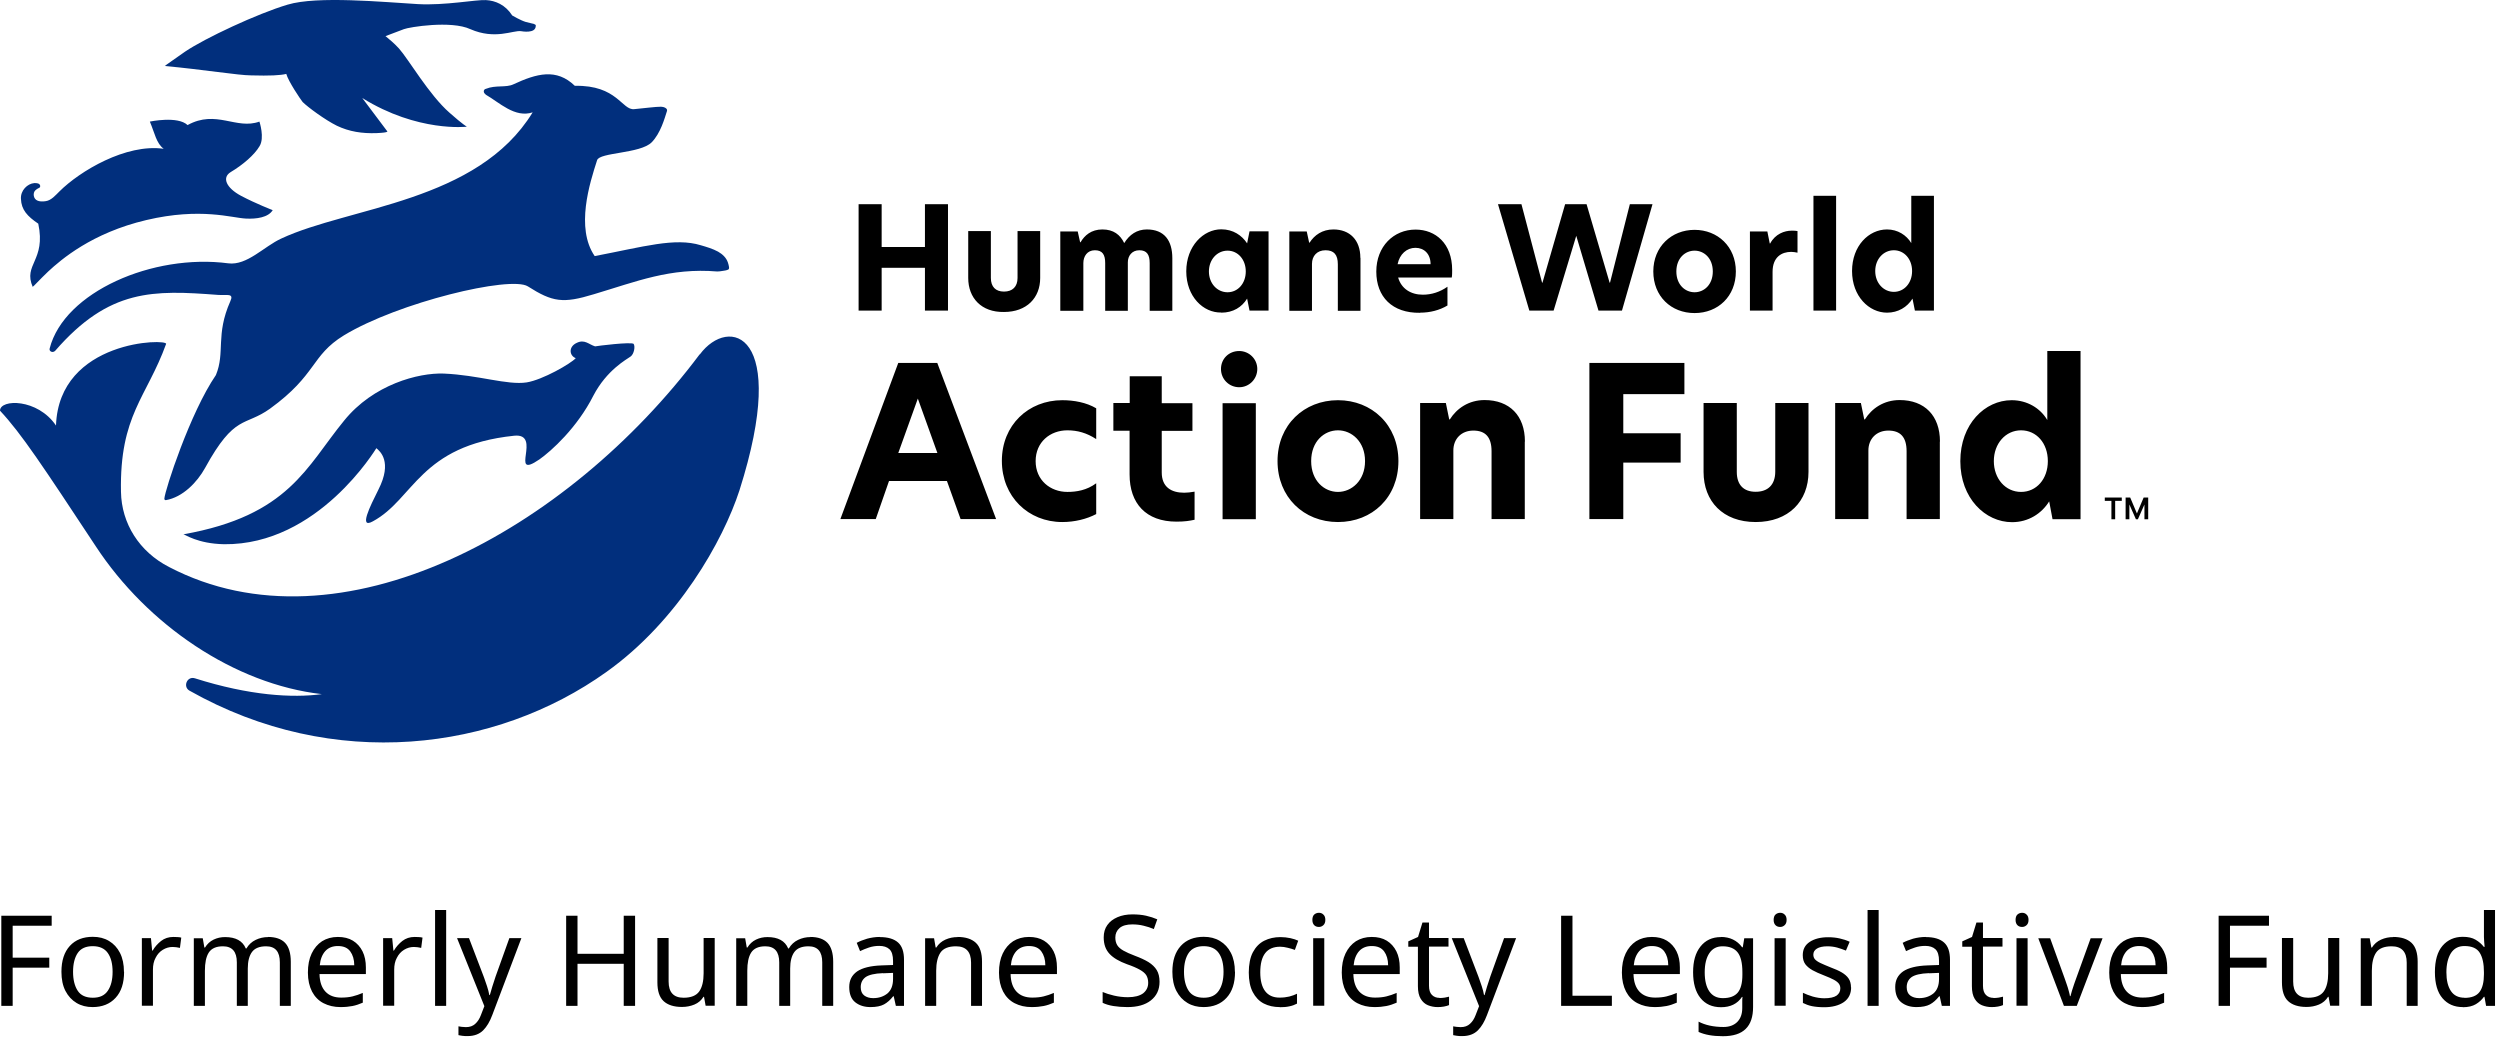
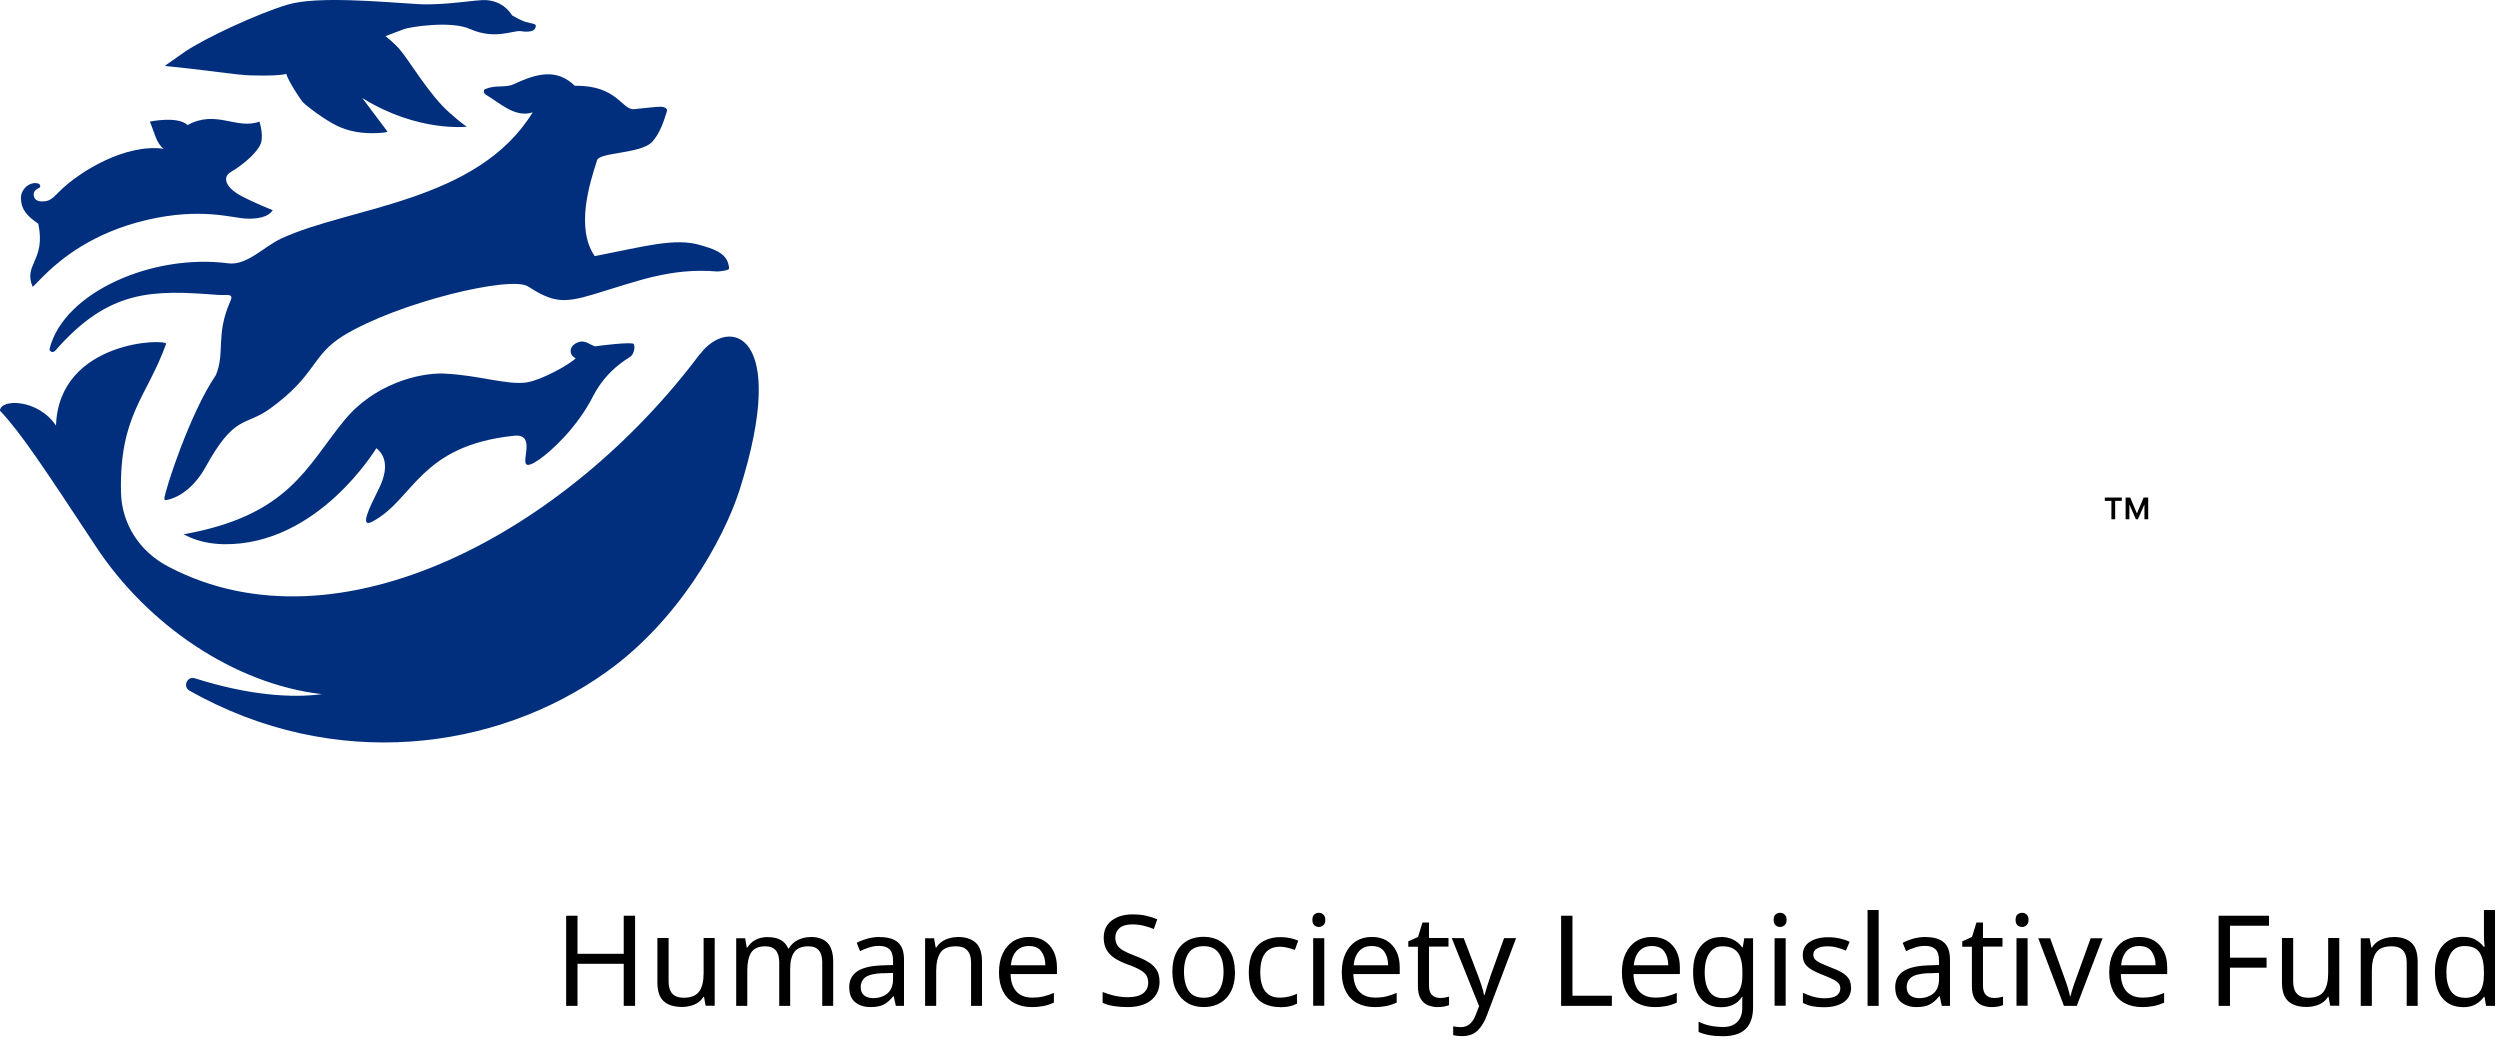
<svg xmlns="http://www.w3.org/2000/svg" width="304" height="127" viewBox="0 0 304 127" fill="none">
-   <path fill-rule="evenodd" clip-rule="evenodd" d="M54.253 122.316H52.905V110.652H54.253V122.316ZM0.16 122.315H1.541V117.669H5.992V116.451H1.541V112.568H6.284V111.35H0.16V122.315ZM14.05 121.341C14.748 120.593 15.089 119.537 15.089 118.173H15.073C15.073 117.263 14.911 116.5 14.586 115.866C14.261 115.233 13.822 114.762 13.254 114.421C12.685 114.079 12.035 113.917 11.288 113.917C10.118 113.917 9.176 114.274 8.494 115.022C7.812 115.769 7.471 116.808 7.471 118.173C7.471 119.083 7.633 119.862 7.958 120.496C8.299 121.146 8.738 121.617 9.306 121.958C9.875 122.299 10.525 122.461 11.256 122.461C12.425 122.461 13.367 122.088 14.05 121.341ZM9.452 120.48C9.079 119.911 8.884 119.148 8.884 118.173C8.884 117.198 9.079 116.435 9.452 115.883C9.826 115.33 10.443 115.054 11.272 115.054C12.1 115.054 12.718 115.33 13.107 115.883C13.497 116.435 13.692 117.198 13.692 118.173C13.692 119.148 13.497 119.911 13.107 120.48C12.718 121.048 12.133 121.324 11.288 121.324C10.443 121.324 9.826 121.048 9.452 120.48ZM21.082 113.933C21.226 113.933 21.398 113.934 21.571 113.949C21.75 113.949 21.912 113.982 22.042 114.014L21.88 115.265C21.804 115.246 21.723 115.233 21.636 115.218L21.636 115.218C21.574 115.208 21.509 115.197 21.441 115.184L21.397 115.179C21.252 115.165 21.119 115.151 20.986 115.151C20.564 115.151 20.174 115.265 19.8 115.493C19.427 115.72 19.134 116.045 18.923 116.467C18.696 116.873 18.598 117.361 18.598 117.913V122.299H17.25V114.079H18.355L18.501 115.59H18.566C18.826 115.135 19.183 114.745 19.589 114.42C20.011 114.096 20.498 113.933 21.082 113.933ZM21.082 113.933L21.068 113.933H21.084L21.082 113.933ZM34.663 114.648C34.208 114.177 33.509 113.933 32.583 113.933L32.6 113.949C32.064 113.949 31.56 114.063 31.089 114.29C30.618 114.518 30.244 114.859 29.968 115.33H29.887C29.497 114.404 28.652 113.949 27.369 113.949C26.865 113.949 26.411 114.047 25.972 114.258C25.533 114.469 25.192 114.794 24.932 115.216H24.851L24.656 114.096H23.568V122.315H24.916V118.043C24.916 117.084 25.062 116.337 25.387 115.834C25.712 115.33 26.281 115.07 27.109 115.07C28.23 115.07 28.799 115.72 28.799 117.019V122.315H30.131V117.767C30.131 116.89 30.309 116.207 30.65 115.752C30.991 115.298 31.56 115.07 32.356 115.07C33.477 115.07 34.029 115.72 34.029 117.019V122.315H35.361V116.955C35.361 115.899 35.117 115.119 34.663 114.648ZM41.096 113.933C41.794 113.933 42.412 114.079 42.915 114.388C43.419 114.697 43.809 115.135 44.085 115.687C44.361 116.24 44.491 116.906 44.491 117.637V118.449H38.854C38.87 119.375 39.114 120.09 39.569 120.577C40.024 121.064 40.657 121.308 41.486 121.308C42.005 121.308 42.477 121.259 42.867 121.162C43.273 121.064 43.695 120.918 44.117 120.739V121.925C43.695 122.104 43.289 122.25 42.867 122.331C42.444 122.413 41.973 122.461 41.404 122.461C40.625 122.461 39.943 122.299 39.342 121.99C38.74 121.682 38.269 121.194 37.944 120.577C37.62 119.943 37.441 119.18 37.441 118.27C37.441 117.361 37.587 116.597 37.896 115.947C38.204 115.298 38.627 114.81 39.163 114.453C39.715 114.112 40.349 113.933 41.08 113.933H41.096ZM41.08 115.038C40.43 115.038 39.926 115.249 39.553 115.655C39.179 116.077 38.952 116.646 38.887 117.377H43.078C43.078 116.678 42.899 116.11 42.59 115.687C42.265 115.249 41.778 115.038 41.08 115.038ZM50.908 113.949C50.735 113.934 50.563 113.933 50.419 113.933L50.42 113.933H50.404L50.419 113.933C49.835 113.933 49.348 114.096 48.926 114.42C48.52 114.745 48.163 115.135 47.903 115.59H47.838L47.691 114.079H46.587V122.299H47.935V117.913C47.935 117.361 48.033 116.873 48.26 116.467C48.471 116.045 48.764 115.72 49.137 115.493C49.511 115.265 49.901 115.151 50.323 115.151C50.456 115.151 50.589 115.165 50.734 115.179L50.778 115.184C50.846 115.197 50.911 115.208 50.973 115.218C51.06 115.233 51.141 115.246 51.217 115.265L51.379 114.014C51.249 113.982 51.087 113.949 50.908 113.949ZM57.031 114.08H55.585V114.096L58.899 122.348L58.477 123.437C58.315 123.875 58.087 124.233 57.795 124.493C57.502 124.769 57.129 124.899 56.658 124.899C56.479 124.899 56.317 124.882 56.154 124.866L56.154 124.866C56.052 124.856 55.963 124.839 55.883 124.824C55.835 124.816 55.79 124.807 55.748 124.801V125.873C55.836 125.895 55.932 125.91 56.045 125.927C56.099 125.935 56.157 125.944 56.219 125.955C56.414 125.987 56.625 125.987 56.869 125.987C57.665 125.987 58.298 125.743 58.753 125.289C59.208 124.834 59.565 124.216 59.858 123.437L63.399 114.08H61.937L60.264 118.742C60.199 118.953 60.13 119.16 60.061 119.368C59.992 119.575 59.923 119.782 59.858 119.993C59.728 120.415 59.63 120.74 59.565 121H59.5C59.435 120.659 59.354 120.302 59.224 119.928C59.131 119.622 59.016 119.305 58.897 118.978C58.871 118.905 58.844 118.832 58.818 118.758L57.031 114.08Z" fill="black" />
  <path fill-rule="evenodd" clip-rule="evenodd" d="M75.845 122.315H77.226V111.35H75.845V115.98H70.225V111.35H68.844V122.315H70.225V117.198H75.845V122.315ZM86.908 122.299V114.08V114.063H85.56V118.352C85.56 119.31 85.381 120.058 85.024 120.561C84.666 121.065 84.033 121.325 83.123 121.325C81.921 121.325 81.304 120.675 81.304 119.359V114.063H79.939V119.457C79.939 120.496 80.183 121.26 80.687 121.731C81.19 122.202 81.938 122.445 82.928 122.445C83.464 122.445 83.968 122.348 84.439 122.153C84.91 121.958 85.284 121.633 85.544 121.211H85.609L85.804 122.299H86.908ZM98.538 113.933C99.464 113.933 100.163 114.177 100.618 114.648C101.073 115.119 101.316 115.899 101.316 116.955V122.315H99.984V117.019C99.984 115.72 99.432 115.07 98.311 115.07C97.515 115.07 96.947 115.298 96.605 115.752C96.264 116.207 96.086 116.89 96.086 117.767V122.315H94.754V117.019C94.754 115.72 94.185 115.07 93.064 115.07C92.236 115.07 91.667 115.33 91.342 115.834C91.017 116.337 90.871 117.084 90.871 118.043V122.315H89.523V114.096H90.611L90.806 115.216H90.888C91.147 114.794 91.489 114.469 91.927 114.258C92.366 114.047 92.82 113.949 93.324 113.949C94.607 113.949 95.452 114.404 95.842 115.33H95.923C96.199 114.859 96.573 114.518 97.044 114.29C97.515 114.063 98.019 113.949 98.555 113.949L98.538 113.933ZM109.212 114.615C108.725 114.177 107.994 113.949 106.987 113.949L106.971 113.933C106.451 113.933 105.931 114.014 105.444 114.144C104.956 114.29 104.534 114.453 104.177 114.648L104.583 115.655C104.924 115.493 105.281 115.346 105.671 115.216C106.061 115.086 106.483 115.021 106.906 115.021C107.442 115.021 107.864 115.151 108.157 115.428C108.449 115.704 108.595 116.175 108.595 116.857V117.344L107.198 117.393C105.866 117.442 104.875 117.686 104.226 118.124C103.592 118.579 103.267 119.18 103.267 120.025C103.267 120.869 103.511 121.487 103.998 121.877C104.485 122.266 105.103 122.461 105.85 122.461C106.548 122.461 107.101 122.348 107.491 122.136C107.88 121.925 108.254 121.6 108.611 121.146H108.676L108.936 122.315H109.927V116.711C109.927 115.752 109.7 115.054 109.212 114.615ZM105.249 118.823C105.639 118.546 106.353 118.368 107.377 118.335V118.352L108.595 118.303V119.034C108.595 119.83 108.368 120.415 107.913 120.804C107.442 121.178 106.873 121.373 106.175 121.373C105.736 121.373 105.363 121.259 105.086 121.048C104.81 120.837 104.664 120.496 104.664 120.041C104.664 119.521 104.859 119.115 105.249 118.823ZM116.441 113.933C117.415 113.933 118.162 114.177 118.666 114.648C119.17 115.119 119.413 115.899 119.413 116.955V122.315H118.081V117.052C118.081 115.736 117.464 115.07 116.246 115.07C115.336 115.07 114.702 115.33 114.361 115.834C114.02 116.337 113.841 117.084 113.841 118.043V122.315H112.493V114.096H113.582L113.776 115.216H113.858C114.118 114.794 114.491 114.469 114.962 114.258C115.433 114.047 115.921 113.949 116.457 113.949L116.441 113.933ZM126.95 114.388C126.447 114.079 125.83 113.933 125.131 113.933H125.115C124.384 113.933 123.75 114.112 123.198 114.453C122.662 114.81 122.24 115.298 121.931 115.947C121.622 116.597 121.476 117.361 121.476 118.27C121.476 119.18 121.655 119.943 121.98 120.577C122.305 121.194 122.776 121.682 123.377 121.99C123.978 122.299 124.66 122.461 125.44 122.461C126.008 122.461 126.479 122.413 126.902 122.331C127.324 122.25 127.73 122.104 128.152 121.925V120.739C127.73 120.918 127.308 121.064 126.902 121.162C126.512 121.259 126.041 121.308 125.521 121.308C124.692 121.308 124.059 121.064 123.604 120.577C123.149 120.09 122.906 119.375 122.889 118.449H128.526V117.637C128.526 116.906 128.396 116.24 128.12 115.687C127.844 115.135 127.454 114.697 126.95 114.388ZM123.588 115.655C123.961 115.249 124.465 115.038 125.115 115.038C125.813 115.038 126.301 115.249 126.625 115.687C126.934 116.11 127.113 116.678 127.113 117.377H122.922C122.987 116.646 123.214 116.077 123.588 115.655Z" fill="black" />
  <path fill-rule="evenodd" clip-rule="evenodd" d="M160.381 110.995C160.592 110.995 160.771 111.06 160.917 111.206C161.079 111.352 161.161 111.563 161.161 111.856C161.161 112.148 161.079 112.359 160.917 112.505C160.755 112.652 160.576 112.717 160.381 112.717C160.154 112.717 159.959 112.652 159.812 112.505C159.666 112.359 159.585 112.148 159.585 111.856C159.585 111.563 159.666 111.336 159.812 111.206C159.959 111.076 160.154 110.995 160.381 110.995ZM161.031 114.081V122.301H159.682V114.081H161.031ZM141.001 119.376L141.001 119.384C141 118.819 140.886 118.335 140.66 117.963C140.433 117.589 140.091 117.264 139.653 116.988C139.198 116.712 138.662 116.468 138.012 116.225C137.411 115.997 136.94 115.786 136.599 115.591C136.258 115.396 135.998 115.169 135.852 114.925C135.705 114.681 135.624 114.373 135.624 113.999C135.624 113.528 135.803 113.138 136.144 112.846C136.485 112.553 137.005 112.407 137.687 112.407C138.158 112.407 138.629 112.456 139.068 112.57C139.507 112.667 139.929 112.813 140.303 112.976L140.725 111.79C140.319 111.611 139.864 111.465 139.36 111.351C138.857 111.238 138.305 111.189 137.704 111.189C137.021 111.189 136.404 111.303 135.884 111.53C135.364 111.758 134.942 112.066 134.65 112.489C134.357 112.895 134.211 113.398 134.211 113.983C134.211 114.844 134.455 115.494 134.926 115.997C135.397 116.501 136.112 116.907 137.037 117.248C137.704 117.475 138.223 117.703 138.597 117.914C138.971 118.125 139.247 118.353 139.393 118.596C139.539 118.84 139.62 119.149 139.62 119.506C139.62 120.042 139.409 120.464 139.003 120.789C138.581 121.098 137.963 121.26 137.151 121.26C136.583 121.26 136.014 121.195 135.462 121.065C134.91 120.935 134.455 120.789 134.081 120.627V121.943C134.422 122.105 134.861 122.251 135.381 122.332C135.9 122.414 136.469 122.462 137.086 122.462C138.288 122.462 139.247 122.203 139.945 121.65C140.642 121.099 140.999 120.355 141.001 119.384L141.001 119.392V119.376ZM150.179 118.173C150.179 119.537 149.838 120.593 149.139 121.341C148.457 122.088 147.515 122.461 146.345 122.461C145.614 122.461 144.965 122.299 144.396 121.958C143.828 121.617 143.389 121.146 143.048 120.496C142.723 119.862 142.561 119.083 142.561 118.173C142.561 116.808 142.902 115.769 143.584 115.022C144.266 114.274 145.208 113.917 146.378 113.917C147.125 113.917 147.775 114.079 148.343 114.421C148.912 114.762 149.351 115.233 149.675 115.866C150 116.5 150.163 117.263 150.163 118.173H150.179ZM143.974 118.173C143.974 119.148 144.169 119.911 144.542 120.48C144.916 121.048 145.533 121.324 146.378 121.324C147.223 121.324 147.807 121.048 148.197 120.48C148.587 119.911 148.782 119.148 148.782 118.173C148.782 117.198 148.587 116.435 148.197 115.883C147.807 115.33 147.19 115.054 146.362 115.054C145.533 115.054 144.916 115.33 144.542 115.883C144.169 116.435 143.974 117.198 143.974 118.173ZM153.671 122.025C154.24 122.317 154.89 122.463 155.621 122.463L155.604 122.479C156.076 122.479 156.465 122.447 156.807 122.366C157.131 122.301 157.44 122.187 157.716 122.041V120.839C157.44 120.969 157.115 121.099 156.774 121.18C156.433 121.261 156.043 121.31 155.588 121.31C154.808 121.31 154.224 121.034 153.834 120.514C153.444 119.994 153.249 119.231 153.249 118.24C153.249 116.16 154.045 115.121 155.669 115.121C155.962 115.121 156.27 115.169 156.595 115.251C156.92 115.332 157.213 115.413 157.456 115.511L157.862 114.39C157.619 114.276 157.31 114.162 156.92 114.081C156.53 114 156.124 113.951 155.702 113.951C154.971 113.951 154.321 114.097 153.736 114.39C153.152 114.682 152.697 115.153 152.356 115.787C152.014 116.42 151.852 117.297 151.852 118.256C151.852 119.214 152.014 120.027 152.339 120.644C152.664 121.261 153.103 121.732 153.671 122.025ZM168.633 114.388C168.129 114.079 167.512 113.933 166.813 113.933H166.797C166.066 113.933 165.432 114.112 164.88 114.453C164.344 114.81 163.922 115.298 163.613 115.947C163.304 116.597 163.158 117.361 163.158 118.27C163.158 119.18 163.337 119.943 163.662 120.577C163.987 121.194 164.458 121.682 165.059 121.99C165.66 122.299 166.342 122.461 167.122 122.461C167.69 122.461 168.161 122.413 168.584 122.331C169.006 122.25 169.412 122.104 169.835 121.925V120.739C169.412 120.918 168.99 121.064 168.584 121.162C168.194 121.259 167.723 121.308 167.203 121.308C166.375 121.308 165.741 121.064 165.286 120.577C164.831 120.09 164.588 119.375 164.571 118.449H170.208V117.637C170.208 116.906 170.078 116.24 169.802 115.687C169.526 115.135 169.136 114.697 168.633 114.388ZM165.27 115.655C165.644 115.249 166.147 115.038 166.797 115.038C167.495 115.038 167.983 115.249 168.308 115.687C168.616 116.11 168.795 116.678 168.795 117.377H164.604C164.669 116.646 164.896 116.077 165.27 115.655ZM175.049 121.358C175.26 121.358 175.455 121.341 175.683 121.309C175.865 121.281 176.023 121.241 176.147 121.209L176.203 121.195V122.219C176.056 122.284 175.861 122.349 175.585 122.397C175.325 122.446 175.065 122.462 174.822 122.462C174.399 122.462 173.993 122.381 173.636 122.235C173.279 122.089 172.986 121.829 172.759 121.455C172.531 121.081 172.418 120.578 172.418 119.912V115.12H171.248V114.47L172.434 113.934L172.97 112.18H173.766V114.064H176.138V115.104H173.766V119.863C173.766 120.367 173.88 120.74 174.123 120.984C174.367 121.228 174.676 121.341 175.049 121.341V121.358ZM177.989 114.08H176.543V114.096L179.857 122.348L179.435 123.437C179.272 123.875 179.045 124.233 178.753 124.493C178.46 124.769 178.087 124.899 177.616 124.899C177.437 124.899 177.275 124.882 177.112 124.866L177.112 124.866C177.01 124.856 176.921 124.839 176.84 124.824C176.793 124.816 176.748 124.807 176.706 124.801V125.873C176.794 125.895 176.89 125.91 177.003 125.927C177.057 125.935 177.114 125.944 177.177 125.955C177.372 125.987 177.583 125.987 177.827 125.987C178.623 125.987 179.256 125.743 179.711 125.289C180.166 124.834 180.523 124.216 180.816 123.437L184.357 114.08H182.895L181.222 118.742C181.157 118.953 181.088 119.16 181.019 119.368C180.95 119.575 180.881 119.782 180.816 119.993C180.686 120.415 180.588 120.74 180.523 121H180.458C180.393 120.659 180.312 120.302 180.182 119.928C180.089 119.622 179.974 119.305 179.855 118.978C179.829 118.905 179.803 118.832 179.776 118.758L177.989 114.08Z" fill="black" />
-   <path fill-rule="evenodd" clip-rule="evenodd" d="M228.444 122.316H227.096V110.652H228.444V122.316ZM216.471 110.995C216.682 110.995 216.861 111.06 217.007 111.206C217.17 111.352 217.251 111.563 217.251 111.856C217.251 112.148 217.17 112.359 217.007 112.505C216.845 112.652 216.666 112.717 216.471 112.717C216.244 112.717 216.049 112.652 215.903 112.505C215.757 112.359 215.675 112.148 215.675 111.856C215.675 111.563 215.757 111.336 215.903 111.206C216.049 111.076 216.244 110.995 216.471 110.995ZM217.137 114.081V122.301H215.789V114.081H217.137ZM189.832 122.315V111.35H191.212V121.08H196.004V122.315H189.832ZM200.877 113.933C201.576 113.933 202.193 114.079 202.696 114.388C203.2 114.697 203.59 115.135 203.866 115.687C204.142 116.24 204.272 116.906 204.272 117.637V118.449H198.635C198.652 119.375 198.895 120.09 199.35 120.577C199.805 121.064 200.439 121.308 201.267 121.308C201.787 121.308 202.258 121.259 202.648 121.162C203.054 121.064 203.476 120.918 203.899 120.739V121.925C203.476 122.104 203.07 122.25 202.648 122.331C202.225 122.413 201.754 122.461 201.186 122.461C200.406 122.461 199.724 122.299 199.123 121.99C198.522 121.682 198.051 121.194 197.726 120.577C197.401 119.943 197.222 119.18 197.222 118.27C197.222 117.361 197.368 116.597 197.677 115.947C197.986 115.298 198.408 114.81 198.944 114.453C199.496 114.112 200.13 113.933 200.861 113.933H200.877ZM200.861 115.038C200.211 115.038 199.708 115.249 199.334 115.655C198.96 116.077 198.733 116.646 198.668 117.377H202.859C202.859 116.678 202.68 116.11 202.372 115.687C202.047 115.249 201.559 115.038 200.861 115.038ZM210.721 114.242C210.282 114.031 209.795 113.933 209.259 113.933V113.949C208.203 113.949 207.374 114.339 206.773 115.103C206.172 115.866 205.88 116.873 205.88 118.222C205.88 119.57 206.172 120.609 206.773 121.357C207.374 122.104 208.203 122.478 209.275 122.478C210.428 122.478 211.273 122.055 211.825 121.227H211.89C211.874 121.324 211.858 121.487 211.858 121.714V122.25V122.575C211.858 123.29 211.663 123.842 211.257 124.264C210.851 124.671 210.282 124.882 209.584 124.882C208.365 124.882 207.358 124.654 206.546 124.232V125.483C207.309 125.824 208.252 126.003 209.502 126.003C210.753 126.003 211.679 125.71 212.28 125.109C212.881 124.524 213.174 123.631 213.174 122.461V114.096H212.101L211.923 115.184H211.841C211.533 114.762 211.159 114.453 210.721 114.242ZM207.862 115.899C208.235 115.346 208.771 115.07 209.454 115.07H209.47C210.298 115.07 210.899 115.314 211.289 115.801C211.679 116.289 211.874 117.101 211.874 118.222V118.546C211.874 119.537 211.679 120.268 211.305 120.707C210.932 121.146 210.331 121.373 209.502 121.373C208.771 121.373 208.235 121.097 207.862 120.561C207.488 120.025 207.293 119.245 207.293 118.238C207.293 117.231 207.488 116.451 207.862 115.899ZM224.204 121.861C224.805 121.439 225.098 120.838 225.098 120.042L225.081 120.091C225.081 119.636 224.984 119.279 224.789 118.986C224.594 118.694 224.302 118.45 223.944 118.239C223.587 118.028 223.132 117.833 222.612 117.638C222.092 117.427 221.67 117.248 221.362 117.102C221.053 116.956 220.825 116.793 220.695 116.647C220.566 116.501 220.501 116.306 220.501 116.079C220.501 115.77 220.647 115.526 220.939 115.348C221.232 115.169 221.654 115.071 222.206 115.071C222.612 115.071 223.002 115.12 223.376 115.218C223.749 115.331 224.123 115.445 224.464 115.591L224.919 114.519C224.545 114.34 224.139 114.21 223.701 114.113C223.278 114.016 222.807 113.967 222.304 113.967C221.378 113.967 220.631 114.162 220.062 114.535C219.493 114.909 219.217 115.445 219.217 116.144C219.217 116.598 219.315 116.956 219.526 117.248C219.737 117.524 220.029 117.768 220.403 117.979C220.777 118.19 221.232 118.385 221.768 118.596C222.304 118.808 222.726 118.986 223.018 119.149C223.311 119.311 223.506 119.474 223.619 119.636C223.733 119.798 223.782 119.977 223.782 120.188C223.782 120.546 223.636 120.838 223.327 121.066C223.018 121.277 222.515 121.39 221.833 121.39C221.362 121.39 220.89 121.309 220.419 121.179C219.965 121.033 219.558 120.887 219.234 120.724V121.959C219.558 122.121 219.932 122.268 220.338 122.349C220.744 122.43 221.248 122.479 221.816 122.479C222.807 122.479 223.603 122.268 224.204 121.861ZM236.403 114.615C235.916 114.177 235.185 113.949 234.177 113.949L234.161 113.933C233.641 113.933 233.122 114.014 232.634 114.144C232.147 114.29 231.725 114.453 231.367 114.648L231.773 115.655C232.114 115.493 232.472 115.346 232.862 115.216C233.252 115.086 233.674 115.021 234.096 115.021C234.632 115.021 235.055 115.151 235.347 115.428C235.639 115.704 235.786 116.175 235.786 116.857V117.344L234.389 117.393C233.057 117.442 232.066 117.686 231.416 118.124C230.782 118.579 230.458 119.18 230.458 120.025C230.458 120.869 230.701 121.487 231.189 121.877C231.676 122.266 232.293 122.461 233.04 122.461C233.739 122.461 234.291 122.348 234.681 122.136C235.071 121.925 235.444 121.6 235.802 121.146H235.867L236.127 122.315H237.118V116.711C237.118 115.752 236.89 115.054 236.403 114.615ZM232.439 118.823C232.829 118.546 233.544 118.368 234.567 118.335V118.352L235.786 118.303V119.034C235.786 119.83 235.558 120.415 235.103 120.804C234.632 121.178 234.064 121.373 233.365 121.373C232.927 121.373 232.553 121.259 232.277 121.048C232.001 120.837 231.855 120.496 231.855 120.041C231.855 119.521 232.049 119.115 232.439 118.823ZM242.413 121.358C242.625 121.358 242.82 121.341 243.047 121.309C243.229 121.281 243.387 121.241 243.511 121.209L243.567 121.195V122.219C243.421 122.284 243.226 122.349 242.949 122.397C242.69 122.446 242.43 122.462 242.186 122.462C241.764 122.462 241.358 122.381 241 122.235C240.643 122.089 240.35 121.829 240.123 121.455C239.896 121.081 239.782 120.578 239.782 119.912V115.12H238.612V114.47L239.798 113.934L240.334 112.18H241.13V114.064H243.502V115.104H241.13V119.863C241.13 120.367 241.244 120.74 241.488 120.984C241.731 121.228 242.04 121.341 242.413 121.341V121.358ZM246.426 111.206C246.28 111.06 246.101 110.995 245.89 110.995C245.662 110.995 245.467 111.076 245.321 111.206C245.175 111.336 245.094 111.563 245.094 111.856C245.094 112.148 245.175 112.359 245.321 112.505C245.467 112.652 245.662 112.717 245.89 112.717C246.085 112.717 246.263 112.652 246.426 112.505C246.588 112.359 246.669 112.148 246.669 111.856C246.669 111.563 246.588 111.352 246.426 111.206ZM246.556 122.301V114.081H245.207V122.301H246.556ZM250.974 122.316L247.855 114.096H249.301L251.056 118.953C251.098 119.073 251.141 119.196 251.186 119.327C251.227 119.445 251.269 119.569 251.315 119.7C251.413 119.977 251.494 120.236 251.559 120.496L251.583 120.585C251.639 120.795 251.691 120.987 251.705 121.13H251.77C251.785 121.077 251.799 121.021 251.815 120.962L251.815 120.962C251.851 120.821 251.892 120.663 251.949 120.48C252.03 120.22 252.111 119.96 252.209 119.684C252.239 119.6 252.267 119.519 252.294 119.441C252.356 119.262 252.412 119.1 252.469 118.953L254.223 114.096H255.669L252.534 122.316H250.991H250.974ZM261.955 114.388C261.452 114.079 260.834 113.933 260.136 113.933H260.12C259.389 113.933 258.755 114.112 258.203 114.453C257.667 114.81 257.244 115.298 256.936 115.947C256.627 116.597 256.481 117.361 256.481 118.27C256.481 119.18 256.66 119.943 256.985 120.577C257.309 121.194 257.78 121.682 258.382 121.99C258.983 122.299 259.665 122.461 260.445 122.461C261.013 122.461 261.484 122.413 261.907 122.331C262.329 122.25 262.735 122.104 263.157 121.925V120.739C262.735 120.918 262.313 121.064 261.907 121.162C261.517 121.259 261.046 121.308 260.526 121.308C259.697 121.308 259.064 121.064 258.609 120.577C258.154 120.09 257.91 119.375 257.894 118.449H263.531V117.637C263.531 116.906 263.401 116.24 263.125 115.687C262.849 115.135 262.459 114.697 261.955 114.388ZM258.593 115.655C258.966 115.249 259.47 115.038 260.12 115.038C260.818 115.038 261.305 115.249 261.63 115.687C261.939 116.11 262.118 116.678 262.118 117.377H257.927C257.992 116.646 258.219 116.077 258.593 115.655Z" fill="black" />
+   <path fill-rule="evenodd" clip-rule="evenodd" d="M228.444 122.316H227.096V110.652H228.444V122.316ZM216.471 110.995C216.682 110.995 216.861 111.06 217.007 111.206C217.17 111.352 217.251 111.563 217.251 111.856C217.251 112.148 217.17 112.359 217.007 112.505C216.845 112.652 216.666 112.717 216.471 112.717C216.244 112.717 216.049 112.652 215.903 112.505C215.757 112.359 215.675 112.148 215.675 111.856C215.675 111.563 215.757 111.336 215.903 111.206C216.049 111.076 216.244 110.995 216.471 110.995ZM217.137 114.081V122.301H215.789V114.081H217.137ZM189.832 122.315V111.35H191.212V121.08H196.004V122.315H189.832ZM200.877 113.933C201.576 113.933 202.193 114.079 202.696 114.388C203.2 114.697 203.59 115.135 203.866 115.687C204.142 116.24 204.272 116.906 204.272 117.637V118.449H198.635C198.652 119.375 198.895 120.09 199.35 120.577C199.805 121.064 200.439 121.308 201.267 121.308C201.787 121.308 202.258 121.259 202.648 121.162C203.054 121.064 203.476 120.918 203.899 120.739V121.925C203.476 122.104 203.07 122.25 202.648 122.331C202.225 122.413 201.754 122.461 201.186 122.461C200.406 122.461 199.724 122.299 199.123 121.99C198.522 121.682 198.051 121.194 197.726 120.577C197.401 119.943 197.222 119.18 197.222 118.27C197.222 117.361 197.368 116.597 197.677 115.947C197.986 115.298 198.408 114.81 198.944 114.453C199.496 114.112 200.13 113.933 200.861 113.933H200.877ZM200.861 115.038C200.211 115.038 199.708 115.249 199.334 115.655C198.96 116.077 198.733 116.646 198.668 117.377H202.859C202.859 116.678 202.68 116.11 202.372 115.687C202.047 115.249 201.559 115.038 200.861 115.038ZM210.721 114.242C210.282 114.031 209.795 113.933 209.259 113.933V113.949C208.203 113.949 207.374 114.339 206.773 115.103C206.172 115.866 205.88 116.873 205.88 118.222C205.88 119.57 206.172 120.609 206.773 121.357C207.374 122.104 208.203 122.478 209.275 122.478C210.428 122.478 211.273 122.055 211.825 121.227H211.89C211.874 121.324 211.858 121.487 211.858 121.714V122.25V122.575C211.858 123.29 211.663 123.842 211.257 124.264C210.851 124.671 210.282 124.882 209.584 124.882C208.365 124.882 207.358 124.654 206.546 124.232V125.483C207.309 125.824 208.252 126.003 209.502 126.003C210.753 126.003 211.679 125.71 212.28 125.109C212.881 124.524 213.174 123.631 213.174 122.461V114.096H212.101L211.923 115.184H211.841C211.533 114.762 211.159 114.453 210.721 114.242ZM207.862 115.899C208.235 115.346 208.771 115.07 209.454 115.07H209.47C210.298 115.07 210.899 115.314 211.289 115.801C211.679 116.289 211.874 117.101 211.874 118.222V118.546C211.874 119.537 211.679 120.268 211.305 120.707C210.932 121.146 210.331 121.373 209.502 121.373C208.771 121.373 208.235 121.097 207.862 120.561C207.488 120.025 207.293 119.245 207.293 118.238C207.293 117.231 207.488 116.451 207.862 115.899ZM224.204 121.861C224.805 121.439 225.098 120.838 225.098 120.042L225.081 120.091C225.081 119.636 224.984 119.279 224.789 118.986C224.594 118.694 224.302 118.45 223.944 118.239C223.587 118.028 223.132 117.833 222.612 117.638C222.092 117.427 221.67 117.248 221.362 117.102C221.053 116.956 220.825 116.793 220.695 116.647C220.566 116.501 220.501 116.306 220.501 116.079C220.501 115.77 220.647 115.526 220.939 115.348C221.232 115.169 221.654 115.071 222.206 115.071C222.612 115.071 223.002 115.12 223.376 115.218C223.749 115.331 224.123 115.445 224.464 115.591L224.919 114.519C224.545 114.34 224.139 114.21 223.701 114.113C223.278 114.016 222.807 113.967 222.304 113.967C221.378 113.967 220.631 114.162 220.062 114.535C219.493 114.909 219.217 115.445 219.217 116.144C219.217 116.598 219.315 116.956 219.526 117.248C219.737 117.524 220.029 117.768 220.403 117.979C220.777 118.19 221.232 118.385 221.768 118.596C222.304 118.808 222.726 118.986 223.018 119.149C223.311 119.311 223.506 119.474 223.619 119.636C223.733 119.798 223.782 119.977 223.782 120.188C223.782 120.546 223.636 120.838 223.327 121.066C223.018 121.277 222.515 121.39 221.833 121.39C221.362 121.39 220.89 121.309 220.419 121.179C219.965 121.033 219.558 120.887 219.234 120.724V121.959C219.558 122.121 219.932 122.268 220.338 122.349C220.744 122.43 221.248 122.479 221.816 122.479C222.807 122.479 223.603 122.268 224.204 121.861M236.403 114.615C235.916 114.177 235.185 113.949 234.177 113.949L234.161 113.933C233.641 113.933 233.122 114.014 232.634 114.144C232.147 114.29 231.725 114.453 231.367 114.648L231.773 115.655C232.114 115.493 232.472 115.346 232.862 115.216C233.252 115.086 233.674 115.021 234.096 115.021C234.632 115.021 235.055 115.151 235.347 115.428C235.639 115.704 235.786 116.175 235.786 116.857V117.344L234.389 117.393C233.057 117.442 232.066 117.686 231.416 118.124C230.782 118.579 230.458 119.18 230.458 120.025C230.458 120.869 230.701 121.487 231.189 121.877C231.676 122.266 232.293 122.461 233.04 122.461C233.739 122.461 234.291 122.348 234.681 122.136C235.071 121.925 235.444 121.6 235.802 121.146H235.867L236.127 122.315H237.118V116.711C237.118 115.752 236.89 115.054 236.403 114.615ZM232.439 118.823C232.829 118.546 233.544 118.368 234.567 118.335V118.352L235.786 118.303V119.034C235.786 119.83 235.558 120.415 235.103 120.804C234.632 121.178 234.064 121.373 233.365 121.373C232.927 121.373 232.553 121.259 232.277 121.048C232.001 120.837 231.855 120.496 231.855 120.041C231.855 119.521 232.049 119.115 232.439 118.823ZM242.413 121.358C242.625 121.358 242.82 121.341 243.047 121.309C243.229 121.281 243.387 121.241 243.511 121.209L243.567 121.195V122.219C243.421 122.284 243.226 122.349 242.949 122.397C242.69 122.446 242.43 122.462 242.186 122.462C241.764 122.462 241.358 122.381 241 122.235C240.643 122.089 240.35 121.829 240.123 121.455C239.896 121.081 239.782 120.578 239.782 119.912V115.12H238.612V114.47L239.798 113.934L240.334 112.18H241.13V114.064H243.502V115.104H241.13V119.863C241.13 120.367 241.244 120.74 241.488 120.984C241.731 121.228 242.04 121.341 242.413 121.341V121.358ZM246.426 111.206C246.28 111.06 246.101 110.995 245.89 110.995C245.662 110.995 245.467 111.076 245.321 111.206C245.175 111.336 245.094 111.563 245.094 111.856C245.094 112.148 245.175 112.359 245.321 112.505C245.467 112.652 245.662 112.717 245.89 112.717C246.085 112.717 246.263 112.652 246.426 112.505C246.588 112.359 246.669 112.148 246.669 111.856C246.669 111.563 246.588 111.352 246.426 111.206ZM246.556 122.301V114.081H245.207V122.301H246.556ZM250.974 122.316L247.855 114.096H249.301L251.056 118.953C251.098 119.073 251.141 119.196 251.186 119.327C251.227 119.445 251.269 119.569 251.315 119.7C251.413 119.977 251.494 120.236 251.559 120.496L251.583 120.585C251.639 120.795 251.691 120.987 251.705 121.13H251.77C251.785 121.077 251.799 121.021 251.815 120.962L251.815 120.962C251.851 120.821 251.892 120.663 251.949 120.48C252.03 120.22 252.111 119.96 252.209 119.684C252.239 119.6 252.267 119.519 252.294 119.441C252.356 119.262 252.412 119.1 252.469 118.953L254.223 114.096H255.669L252.534 122.316H250.991H250.974ZM261.955 114.388C261.452 114.079 260.834 113.933 260.136 113.933H260.12C259.389 113.933 258.755 114.112 258.203 114.453C257.667 114.81 257.244 115.298 256.936 115.947C256.627 116.597 256.481 117.361 256.481 118.27C256.481 119.18 256.66 119.943 256.985 120.577C257.309 121.194 257.78 121.682 258.382 121.99C258.983 122.299 259.665 122.461 260.445 122.461C261.013 122.461 261.484 122.413 261.907 122.331C262.329 122.25 262.735 122.104 263.157 121.925V120.739C262.735 120.918 262.313 121.064 261.907 121.162C261.517 121.259 261.046 121.308 260.526 121.308C259.697 121.308 259.064 121.064 258.609 120.577C258.154 120.09 257.91 119.375 257.894 118.449H263.531V117.637C263.531 116.906 263.401 116.24 263.125 115.687C262.849 115.135 262.459 114.697 261.955 114.388ZM258.593 115.655C258.966 115.249 259.47 115.038 260.12 115.038C260.818 115.038 261.305 115.249 261.63 115.687C261.939 116.11 262.118 116.678 262.118 117.377H257.927C257.992 116.646 258.219 116.077 258.593 115.655Z" fill="black" />
  <path fill-rule="evenodd" clip-rule="evenodd" d="M297.011 121.39C297.628 122.104 298.44 122.462 299.464 122.462L299.496 122.478C300.13 122.478 300.666 122.348 301.072 122.104C301.478 121.861 301.803 121.552 302.047 121.211H302.112L302.306 122.316H303.395V110.652H302.047V113.934C302.047 114.049 302.057 114.206 302.069 114.394C302.072 114.444 302.076 114.497 302.079 114.551C302.087 114.674 302.098 114.782 302.108 114.876C302.119 114.981 302.128 115.067 302.128 115.136H302.03C301.77 114.795 301.446 114.518 301.039 114.275C300.633 114.031 300.114 113.917 299.48 113.917C298.457 113.917 297.628 114.291 297.011 115.006C296.394 115.721 296.085 116.793 296.085 118.206C296.085 119.619 296.394 120.675 297.011 121.39ZM301.511 120.626C301.153 121.097 300.552 121.341 299.675 121.341L299.691 121.325C298.944 121.325 298.392 121.049 298.034 120.513C297.661 119.96 297.482 119.197 297.482 118.222C297.482 117.247 297.677 116.484 298.034 115.899C298.408 115.331 298.944 115.038 299.675 115.038C300.585 115.038 301.202 115.314 301.543 115.867C301.884 116.419 302.047 117.199 302.047 118.222V118.466C302.047 119.424 301.868 120.155 301.511 120.626ZM269.785 122.315H271.165V117.669H275.616V116.451H271.165V112.568H275.909V111.35H269.785V122.315ZM284.454 122.299V114.08V114.063H283.106V118.352C283.106 119.31 282.927 120.058 282.57 120.561C282.212 121.065 281.579 121.325 280.669 121.325C279.467 121.325 278.85 120.675 278.85 119.359V114.063H277.485V119.457C277.485 120.496 277.729 121.26 278.233 121.731C278.736 122.202 279.483 122.445 280.474 122.445C281.01 122.445 281.514 122.348 281.985 122.153C282.456 121.958 282.83 121.633 283.09 121.211H283.155L283.35 122.299H284.454ZM291.016 113.933C291.99 113.933 292.738 114.177 293.241 114.648C293.745 115.119 293.988 115.899 293.988 116.955V122.315H292.656V117.052C292.656 115.736 292.039 115.07 290.821 115.07C289.911 115.07 289.278 115.33 288.936 115.834C288.595 116.337 288.417 117.084 288.417 118.043V122.315H287.068V114.096H288.157L288.352 115.216H288.433C288.693 114.794 289.066 114.469 289.537 114.258C290.009 114.047 290.496 113.949 291.032 113.949L291.016 113.933Z" fill="black" />
  <path d="M255.943 60.902H256.748V63.141H257.205V60.902H258.009V60.5H255.943V60.902ZM261.221 60.5V63.141H260.764V61.345L259.969 63.141H259.727L258.932 61.345V63.141H258.475V60.5H259.032L259.85 62.438L260.668 60.5H261.226H261.221Z" fill="black" />
-   <path d="M245.758 59.817C247.632 59.817 249.018 58.256 249.018 56.072C249.018 53.887 247.632 52.327 245.758 52.327C243.884 52.327 242.45 53.936 242.45 56.072C242.45 58.207 243.868 59.817 245.758 59.817ZM238.376 56.072C238.376 51.571 241.358 48.664 244.618 48.664C246.508 48.664 248.105 49.633 248.952 51.078V42.684H252.994V63.135H249.588L249.181 60.967C248.268 62.445 246.655 63.496 244.667 63.496C241.407 63.496 238.376 60.589 238.376 56.088M235.883 53.706V63.118H231.842V54.873C231.842 53.148 231.092 52.359 229.625 52.359C228.159 52.359 227.197 53.378 227.197 54.774V63.118H223.156V49.008H226.285L226.692 50.996H226.773C227.605 49.666 229.071 48.647 230.994 48.647C234.025 48.647 235.899 50.536 235.899 53.69M207.153 57.386V49.008H211.194V57.386C211.194 58.963 212.025 59.8 213.492 59.8C214.959 59.8 215.871 58.963 215.871 57.353V49.008H219.913V57.386C219.913 60.95 217.485 63.48 213.492 63.48C209.5 63.48 207.153 60.95 207.153 57.386ZM193.285 44.13H204.823V47.924H197.392V52.688H204.366V56.252H197.392V63.118H193.269V44.13H193.285ZM185.414 53.706V63.118H181.373V54.873C181.373 53.148 180.623 52.359 179.156 52.359C177.69 52.359 176.728 53.378 176.728 54.774V63.118H172.687V49.008H175.816L176.223 50.996H176.304C177.136 49.666 178.602 48.647 180.525 48.647C183.556 48.647 185.43 50.536 185.43 53.69M162.697 59.817C164.359 59.817 165.989 58.437 165.989 56.072C165.989 53.706 164.376 52.327 162.697 52.327C161.019 52.327 159.438 53.673 159.438 56.072C159.438 58.47 161.035 59.817 162.697 59.817ZM155.348 56.072C155.348 51.669 158.574 48.664 162.697 48.664C166.82 48.664 170.047 51.669 170.047 56.072C170.047 60.474 166.869 63.48 162.697 63.48C158.525 63.48 155.348 60.441 155.348 56.072ZM148.666 49.025H152.708V63.135H148.666V49.025ZM150.687 42.684C151.893 42.684 152.887 43.654 152.887 44.869C152.887 46.085 151.909 47.087 150.687 47.087C149.465 47.087 148.471 46.118 148.471 44.869C148.471 43.621 149.432 42.684 150.687 42.684ZM141.268 49.025H145V52.392H141.268V57.452C141.268 59.225 142.425 59.915 143.989 59.915C144.364 59.915 144.804 59.866 145.26 59.784V63.201C144.674 63.332 144.055 63.431 143.061 63.431C139.345 63.431 137.357 61.213 137.357 57.698V52.376H135.385V49.008H137.373V45.756H141.268V49.008V49.025ZM129.795 59.817C130.904 59.817 132.142 59.62 133.299 58.766V62.511C132.142 63.118 130.675 63.48 129.176 63.48C125.037 63.48 121.827 60.392 121.827 56.039C121.827 51.686 125.053 48.664 129.176 48.664C130.594 48.664 132.11 48.943 133.299 49.649V53.394C132.142 52.639 131.018 52.327 129.795 52.327C127.693 52.327 125.933 53.756 125.933 56.072C125.933 58.388 127.71 59.817 129.795 59.817ZM113.988 55.086L111.609 48.467L109.23 55.086H113.972H113.988ZM116.808 63.118L115.145 58.486H108.105L106.492 63.118H102.19L109.23 44.13H113.972L121.126 63.118H116.808ZM228.028 32.96C228.028 31.498 229.039 30.431 230.293 30.431C231.548 30.431 232.51 31.498 232.51 32.96C232.51 34.422 231.548 35.49 230.293 35.49C229.039 35.49 228.028 34.422 228.028 32.96ZM229.462 38.02C230.815 38.02 231.923 37.346 232.559 36.311L232.852 37.773H235.166V23.811H232.412V29.56C231.825 28.591 230.766 27.901 229.462 27.901C227.246 27.901 225.209 29.889 225.209 32.96C225.209 36.032 227.279 38.02 229.462 38.02ZM220.516 37.773H223.27V23.811H220.516V37.773ZM212.791 28.131V37.773H215.545V33.059C215.545 31.252 216.654 30.628 217.811 30.628C218.055 30.628 218.348 30.677 218.577 30.726V28.098C218.381 28.049 218.137 28.049 217.859 28.049C216.996 28.049 215.871 28.443 215.252 29.609H215.203L214.91 28.148H212.791V28.131ZM203.845 33.01C203.845 31.4 204.904 30.48 206.061 30.48C207.218 30.48 208.277 31.4 208.277 33.01C208.277 34.619 207.218 35.539 206.061 35.539C204.904 35.539 203.845 34.619 203.845 33.01ZM206.061 38.069C208.913 38.069 211.08 36.032 211.08 33.01C211.08 29.987 208.864 27.95 206.061 27.95C203.258 27.95 201.042 29.987 201.042 33.01C201.042 36.032 203.209 38.069 206.061 38.069ZM191.672 28.673L194.377 37.773H197.229L200.944 24.829H198.19L195.778 34.373H195.729L192.926 24.829H190.319L187.565 34.373H187.516L185.007 24.829H182.155L185.968 37.773H188.918L191.672 28.673ZM169.949 32.123C170.193 30.907 171.057 30.135 172.116 30.135C173.176 30.135 173.958 30.874 173.958 32.123H169.949ZM172.687 38.02C173.893 38.02 175.05 37.724 176.011 37.149V34.866C175.099 35.506 174.088 35.835 173.013 35.835C171.562 35.835 170.405 35.112 170.014 33.749H176.533C176.582 33.502 176.582 33.157 176.582 32.829C176.582 29.609 174.561 27.918 172.133 27.918C169.476 27.918 167.358 29.954 167.358 33.026C167.358 36.098 169.297 38.085 172.67 38.036M165.419 31.351C165.419 29.166 164.115 27.901 162.143 27.901C160.791 27.901 159.829 28.591 159.243 29.511H159.194L158.9 28.148H156.782V37.79H159.536V32.09C159.536 31.121 160.155 30.431 161.182 30.431C162.208 30.431 162.681 30.973 162.681 32.139V37.79H165.435V31.367L165.419 31.351ZM147.004 33.01C147.004 31.548 148.015 30.48 149.269 30.48C150.524 30.48 151.486 31.548 151.486 33.01C151.486 34.471 150.524 35.539 149.269 35.539C148.015 35.539 147.004 34.471 147.004 33.01ZM148.503 38.02C149.954 38.02 151.013 37.346 151.649 36.311L151.942 37.773H154.256V28.131H151.942L151.649 29.593C151.013 28.624 149.954 27.885 148.503 27.885C146.336 27.885 144.25 29.922 144.25 32.993C144.25 36.065 146.32 38.052 148.503 38.003M142.555 31.4C142.555 29.265 141.594 27.901 139.459 27.901C138.253 27.901 137.341 28.525 136.705 29.56C136.216 28.542 135.401 27.901 134.049 27.901C132.696 27.901 131.881 28.624 131.393 29.462H131.344L131.05 28.148H128.932V37.79H131.735V31.991C131.735 31.17 132.207 30.431 133.136 30.431C134.065 30.431 134.391 30.973 134.391 31.991V37.79H137.145V31.893C137.145 31.121 137.634 30.431 138.546 30.431C139.459 30.431 139.801 30.973 139.801 31.991V37.79H142.555V31.416V31.4ZM122.087 37.937C124.841 37.937 126.487 36.229 126.487 33.798V28.098H123.733V33.798C123.733 34.866 123.114 35.457 122.087 35.457C121.061 35.457 120.49 34.866 120.49 33.798V28.098H117.736V33.798C117.736 36.229 119.333 37.987 122.087 37.937ZM112.473 32.566H107.209V37.773H104.406V24.829H107.209V30.037H112.473V24.829H115.276V37.773H112.473V32.566Z" fill="black" />
  <path d="M65.115 3.025C65.115 3.025 65.001 2.943 64.935 2.911C64.837 2.878 64.756 2.862 64.658 2.846C64.413 2.797 64.168 2.732 63.923 2.666C63.319 2.487 62.29 1.885 62.29 1.885C61.441 0.565 60.233 0.076 59.09 0.011C57.882 -0.054 54.143 0.679 50.828 0.5C46.664 0.256 38.582 -0.526 34.974 0.565C31.3 1.657 24.9 4.654 22.5 6.283C20.083 7.96 20.034 8.026 20.034 8.026C24.671 8.449 29.014 9.166 30.533 9.166C32.819 9.231 34.092 9.166 34.811 8.987C35.056 9.883 36.558 12.114 36.803 12.407C37.407 13.01 39.513 14.574 40.966 15.291C42.468 16.007 44.036 16.252 45.799 16.186C47.432 16.121 47.073 15.942 47.073 15.942L44.052 11.919C50.812 16.121 56.771 15.405 56.771 15.405C56.771 15.405 56.298 15.16 54.665 13.711C52.183 11.544 49.653 7.162 48.51 5.892C47.905 5.224 47.301 4.751 46.877 4.393L49.114 3.546C49.718 3.302 54.845 2.455 57.196 3.546C60.217 4.866 62.388 3.66 63.351 3.79C63.743 3.856 64.184 3.888 64.576 3.79C64.772 3.742 64.968 3.644 65.066 3.465C65.131 3.351 65.164 3.237 65.147 3.106C65.147 3.09 65.147 3.057 65.147 3.041C65.147 3.041 65.147 3.025 65.147 3.009M77.067 41.826C76.822 41.533 72.544 42.07 72.364 42.119C71.581 41.875 71.091 41.223 70.127 41.695C69.099 42.168 69.229 43.259 70.013 43.552C69.409 44.22 65.98 46.191 64.037 46.501C61.686 46.859 58.192 45.605 53.963 45.426C50.893 45.312 45.407 46.745 41.848 51.143C37.26 56.73 35.154 62.692 22.304 64.973C22.483 64.973 24.002 66.113 27.251 66.178C38.713 66.292 45.701 54.564 45.767 54.499C46.191 54.857 47.758 56.128 46.011 59.548C44.983 61.601 43.595 64.37 45.342 63.393C50.355 60.689 51.008 54.189 62.519 52.984C66.013 52.626 61.8 58.457 65.588 55.867C67.041 54.841 70.176 52.023 72.152 48.113C73.785 44.986 76.185 43.715 76.675 43.357C77.099 43.064 77.279 42.103 77.034 41.793M85.084 43.08C69.05 64.5 41.309 79.78 20.557 68.947C16.932 67.09 14.777 63.653 14.711 59.809C14.532 50.475 17.846 48.325 20.197 41.826C20.442 41.158 7.168 41.288 6.809 51.746C4.572 48.439 0 48.504 0 49.938C2.596 52.707 5.241 56.73 11.642 66.422C17.912 75.984 28.524 83.2 39.138 84.406C35.578 84.894 30.337 84.585 23.708 82.484C22.744 82.174 22.206 83.51 23.038 83.982C40.591 93.902 60.298 91.329 73.752 81.702C82.439 75.512 87.925 65.755 89.917 59.63C96.072 40.262 88.594 38.389 85.1 43.096M59.041 11.495C60.723 12.456 62.6 14.378 64.772 13.662C58.078 24.608 42.468 25.146 34.206 29.006C32.1 29.967 30.043 32.313 27.757 32.02C18.597 30.814 7.805 35.505 6.041 42.363C5.927 42.722 6.4 42.966 6.711 42.657C13.291 35.082 18.646 35.261 26.549 35.864C27.643 35.929 28.476 35.62 28.002 36.646C26.19 40.734 27.398 42.836 26.255 45.605C23.12 50.182 20.05 59.614 19.985 60.64C19.985 60.754 20.05 60.819 20.165 60.819C22.222 60.461 23.969 58.653 24.932 56.91C28.557 50.296 29.749 51.909 32.835 49.694C38.566 45.54 37.782 43.259 41.815 40.783C48.444 36.76 62.078 33.502 64.184 34.821C67.205 36.743 68.462 36.923 72.201 35.782C77.442 34.219 81.492 32.541 87.222 33.013C87.435 33.013 87.647 32.981 87.843 32.948C88.072 32.916 88.333 32.883 88.545 32.785C88.676 32.72 88.659 32.557 88.643 32.443C88.61 32.264 88.578 32.101 88.512 31.922C88.317 31.335 87.859 30.912 87.32 30.602C86.667 30.244 85.933 30.032 85.214 29.821C82.079 28.86 78.275 30 72.315 31.14C69.964 27.719 71.711 22.246 72.609 19.477C72.903 18.516 77.85 18.695 79.238 17.311C80.316 16.219 80.806 14.427 81.1 13.515C81.23 13.157 80.675 12.977 80.381 12.977C79.663 12.977 78.389 13.157 77.132 13.271C75.63 13.45 75.075 10.322 69.899 10.436C67.662 8.27 65.262 8.938 62.421 10.257C61.523 10.681 60.249 10.322 59.106 10.795C58.747 10.86 58.747 11.284 59.041 11.463M3.984 34.903C2.776 32.134 5.617 31.71 4.653 27.198C3.331 26.302 2.596 25.52 2.547 24.184C2.482 23.158 3.331 22.328 4.18 22.262C4.327 22.262 4.506 22.262 4.637 22.311C4.719 22.344 4.8 22.393 4.849 22.474C4.882 22.539 4.898 22.621 4.882 22.702C4.866 22.784 4.8 22.832 4.719 22.865C4.621 22.914 4.523 22.963 4.441 23.028C4.343 23.093 4.262 23.175 4.196 23.272C4.131 23.386 4.098 23.517 4.098 23.647C4.098 23.891 4.18 24.136 4.392 24.299C4.588 24.445 4.849 24.494 5.094 24.494C5.437 24.494 5.747 24.461 6.041 24.299C6.351 24.136 6.613 23.891 6.858 23.647C6.988 23.533 7.119 23.403 7.233 23.272C9.699 20.813 15.315 17.441 19.904 18.092C19.005 17.424 18.826 16.219 18.222 14.786C18.222 14.786 21.602 14.069 22.81 15.209C26.304 13.287 28.72 15.812 31.545 14.786C31.545 14.786 32.215 16.773 31.545 17.799C30.941 18.825 29.553 20.031 28.051 20.927C26.957 21.595 27.512 22.849 29.308 23.81C31.121 24.771 33.161 25.553 33.161 25.553C32.623 26.449 31.17 26.644 29.912 26.579C28.231 26.514 24.426 25.195 17.797 26.758C11.168 28.322 7.429 31.564 5.862 33.013C4.784 34.039 4.049 34.87 3.984 34.87" fill="#012F7D" />
</svg>